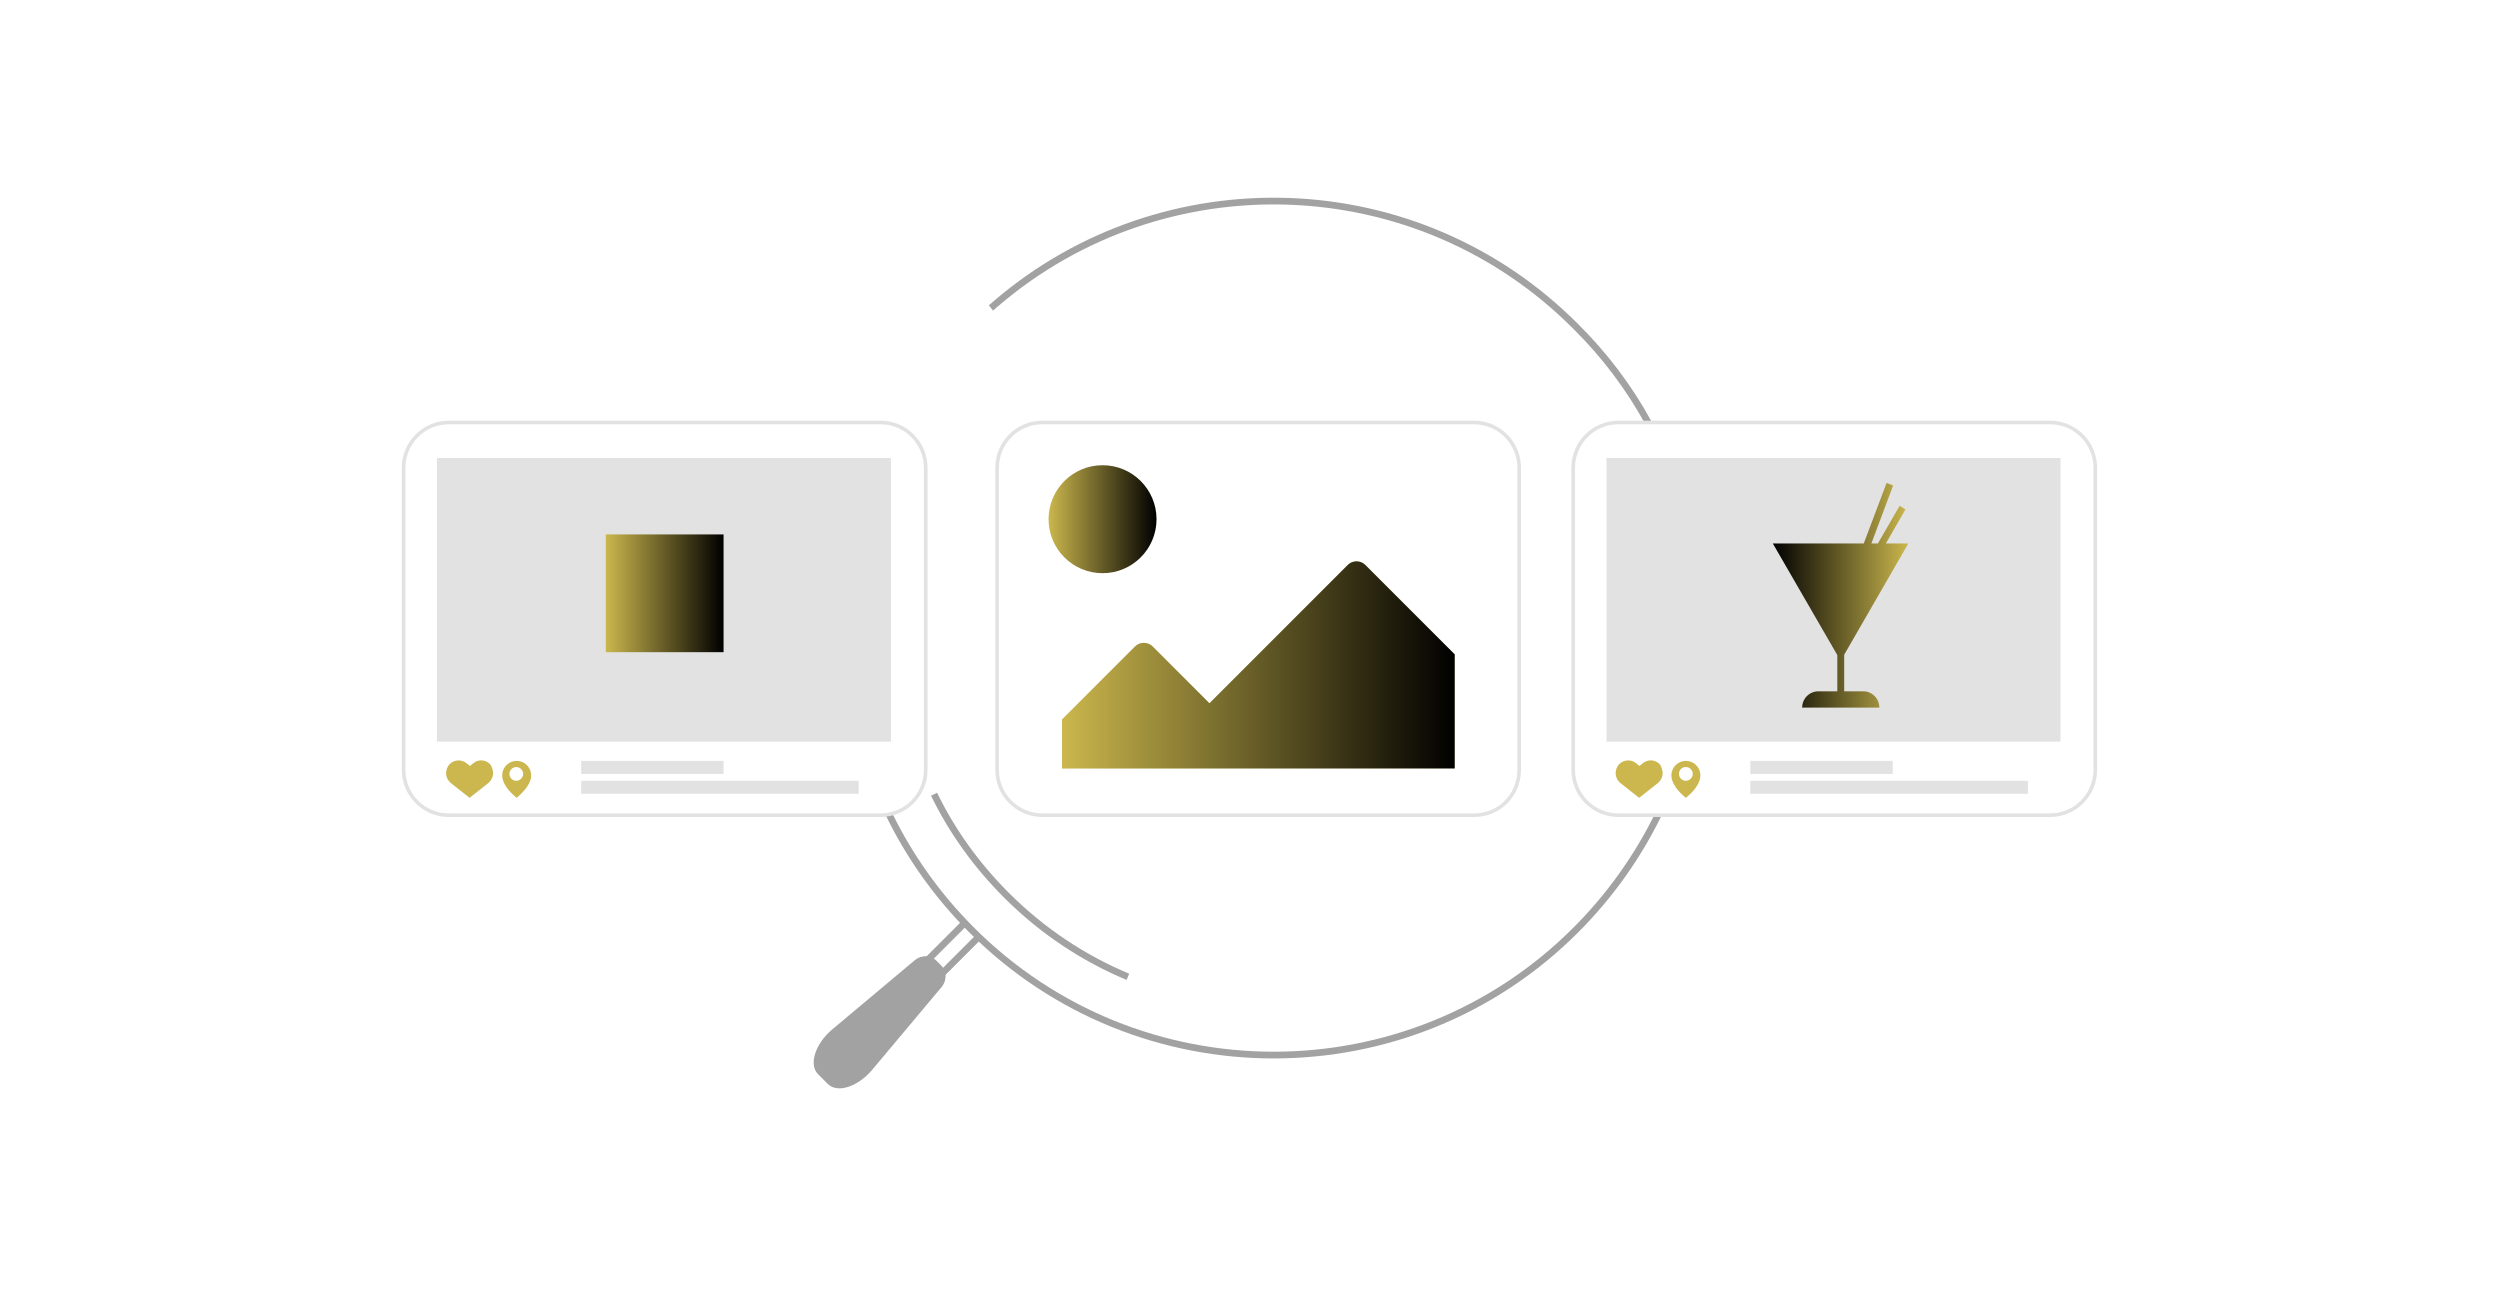
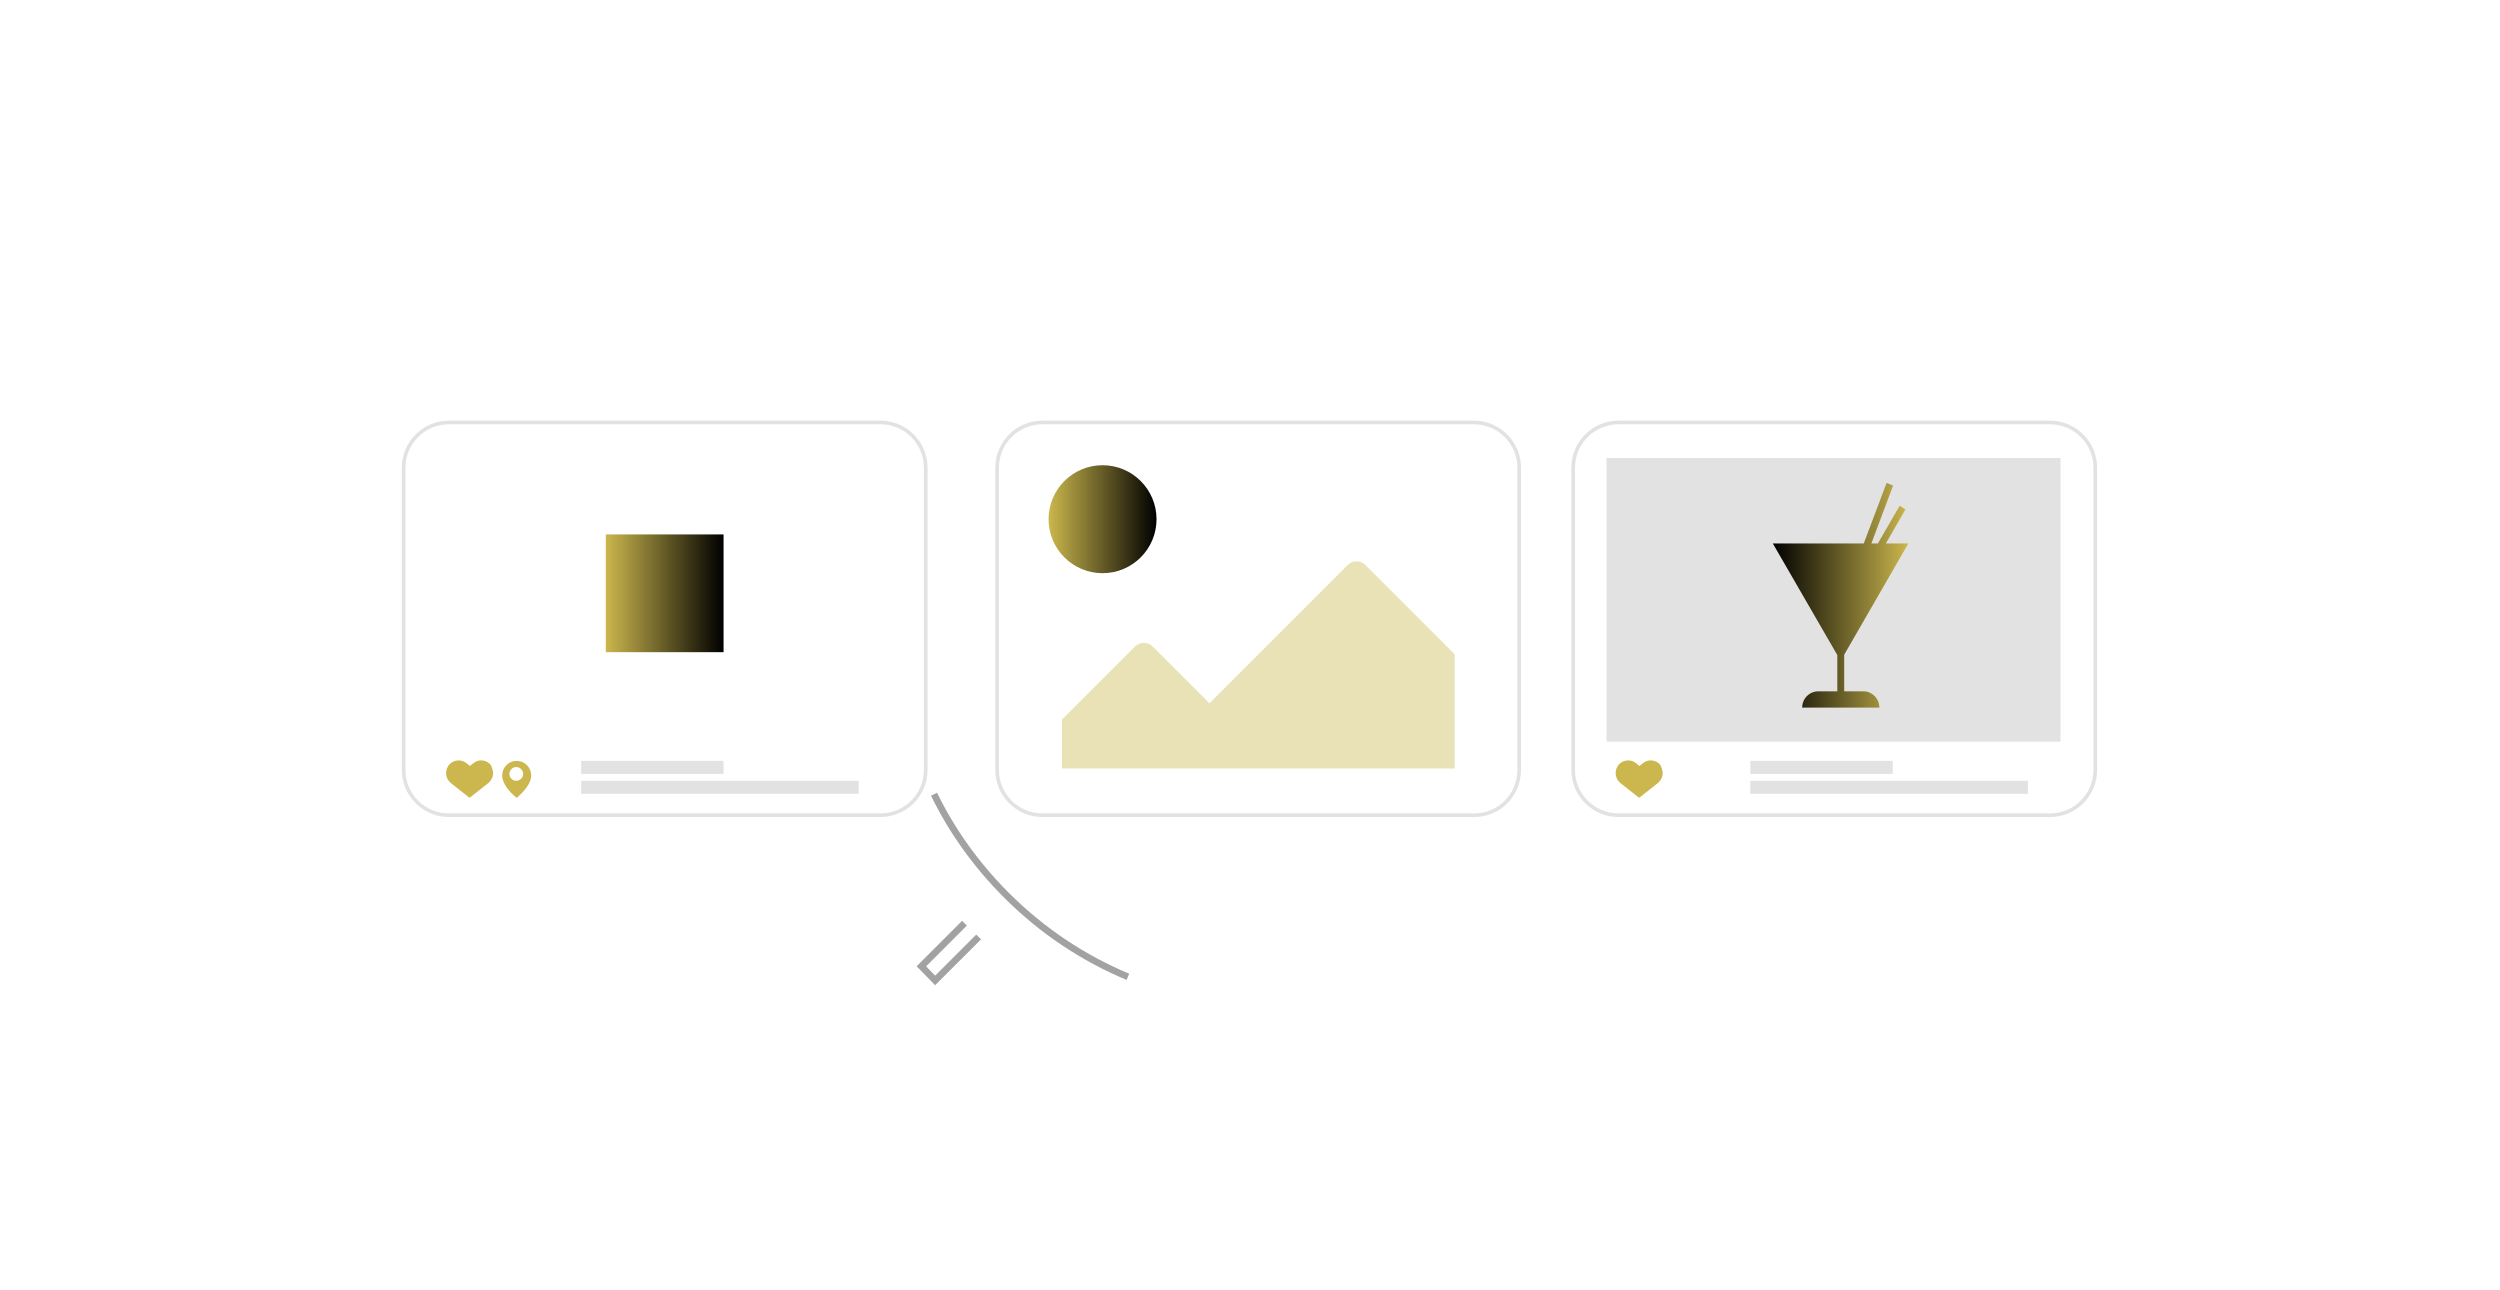
<svg xmlns="http://www.w3.org/2000/svg" width="100%" height="100%" viewBox="0 0 690 356" version="1.1" xml:space="preserve" style="fill-rule:evenodd;clip-rule:evenodd;stroke-miterlimit:10;">
  <g>
-     <path d="M454.9,116.6C449.7,107.1 443,98.1 434.8,90C391.1,46.2 321.3,44.1 275,83.7C274.5,84.1 274,84.6 273.5,85M245.4,224.8C251,236.3 258.6,247.1 268.2,256.7C314.2,302.7 388.9,302.7 434.9,256.7C444.4,247.2 452,236.4 457.6,225" style="fill:none;fill-rule:nonzero;stroke:rgb(162,162,163);stroke-width:1.86px;" />
    <path d="M257.8,219.2C262.7,229.3 269.4,238.7 277.8,247.1C287.7,257 299.1,264.5 311.3,269.6" style="fill:none;fill-rule:nonzero;stroke:rgb(162,162,163);stroke-width:1.86px;" />
-     <path d="M228.4,299.1L225.8,296.5C223.1,293.8 225.1,288 229.6,284.2L252.5,265C254.3,263.5 256.9,263.6 258.4,265.1L259.8,266.5C261.3,268 261.4,270.6 259.9,272.4L240.7,295.3C236.8,299.9 231.1,301.9 228.4,299.1Z" style="fill:rgb(162,162,163);fill-rule:nonzero;" />
    <path d="M270.1,258.6L258.1,270.6L254.3,266.7L266.2,254.8" style="fill:none;fill-rule:nonzero;stroke:rgb(162,162,163);stroke-width:1.86px;" />
    <path d="M243,225L123.9,225C117,225 111.4,219.4 111.4,212.5L111.4,129.1C111.4,122.2 117,116.6 123.9,116.6L243,116.6C249.9,116.6 255.5,122.2 255.5,129.1L255.5,212.5C255.5,219.4 249.9,225 243,225Z" style="fill:none;fill-rule:nonzero;stroke:rgb(226,226,226);stroke-width:1px;" />
-     <rect x="120.6" y="126.4" width="125.3" height="78.3" style="fill:rgb(226,226,226);" />
    <g>
      <rect x="167.2" y="147.5" width="32.5" height="32.5" style="fill:url(#_Linear1);" />
    </g>
    <path d="M136.1,213.4C136.1,214.3 135.7,215.2 135.1,215.8C135,215.9 134.9,216 134.8,216.1L129.6,220.2L124.4,216.1C124.3,216 124.2,215.9 124.1,215.8C122.8,214.5 122.8,212.3 124.1,210.9C125.3,209.7 127.3,209.5 128.7,210.6L129.7,211.4L130.7,210.6C132.2,209.4 134.4,209.7 135.5,211.2C135.8,211.9 136.1,212.7 136.1,213.4Z" style="fill:rgb(203,183,77);fill-rule:nonzero;" />
    <path d="M142.6,210C140.4,210 138.6,211.8 138.6,214C138.6,214.6 138.7,215.1 138.9,215.6C139.8,218.1 142.6,220.2 142.6,220.2C142.6,220.2 145.3,218.1 146.3,215.6C146.5,215.1 146.6,214.6 146.6,214C146.6,211.8 144.8,210 142.6,210ZM142.5,215.5C141.5,215.5 140.6,214.7 140.6,213.6C140.6,212.5 141.5,211.7 142.5,211.7C143.5,211.7 144.4,212.6 144.4,213.6C144.4,214.6 143.5,215.5 142.5,215.5Z" style="fill:rgb(203,183,77);fill-rule:nonzero;" />
    <rect x="160.4" y="210" width="39.3" height="3.6" style="fill:rgb(226,226,226);" />
    <rect x="160.4" y="215.5" width="76.6" height="3.6" style="fill:rgb(226,226,226);" />
    <path d="M565.8,225L446.7,225C439.8,225 434.2,219.4 434.2,212.5L434.2,129.1C434.2,122.2 439.8,116.6 446.7,116.6L565.8,116.6C572.7,116.6 578.3,122.2 578.3,129.1L578.3,212.5C578.3,219.4 572.7,225 565.8,225Z" style="fill:none;fill-rule:nonzero;stroke:rgb(226,226,226);stroke-width:1px;" />
    <rect x="443.4" y="126.4" width="125.3" height="78.3" style="fill:rgb(226,226,226);" />
    <path d="M458.9,213.4C458.9,214.3 458.5,215.2 457.9,215.8C457.8,215.9 457.7,216 457.6,216.1L452.4,220.2L447.2,216.1C447.1,216 447,215.9 446.9,215.8C445.6,214.5 445.6,212.3 446.9,210.9C448.1,209.7 450.1,209.5 451.5,210.6L452.5,211.4L453.5,210.6C455,209.4 457.2,209.7 458.3,211.2C458.6,211.9 458.9,212.7 458.9,213.4Z" style="fill:rgb(203,183,77);fill-rule:nonzero;" />
-     <path d="M465.3,210C463.1,210 461.3,211.8 461.3,214C461.3,214.6 461.4,215.1 461.6,215.6C462.5,218.1 465.3,220.2 465.3,220.2C465.3,220.2 468.1,218.1 469,215.6C469.2,215.1 469.3,214.6 469.3,214C469.3,211.8 467.5,210 465.3,210ZM465.3,215.5C464.3,215.5 463.4,214.7 463.4,213.6C463.4,212.5 464.2,211.7 465.3,211.7C466.4,211.7 467.2,212.6 467.2,213.6C467.2,214.6 466.3,215.5 465.3,215.5Z" style="fill:rgb(203,183,77);fill-rule:nonzero;" />
    <rect x="483.1" y="210" width="39.3" height="3.6" style="fill:rgb(226,226,226);" />
    <rect x="483.1" y="215.5" width="76.6" height="3.6" style="fill:rgb(226,226,226);" />
    <path d="M514.3,190.8L509,190.8L509,180.7L526.7,150L520.5,150L525.9,140.6L524.3,139.6L518.3,150L516.5,150L522.5,134L520.7,133.3L514.4,150L489.3,150L507.1,180.8L507.1,190.8L501.9,190.8C499.4,190.8 497.4,192.8 497.4,195.3L518.7,195.3C518.7,192.8 516.7,190.8 514.3,190.8Z" style="fill:url(#_Linear2);fill-rule:nonzero;" />
    <g>
      <circle cx="304.3" cy="143.3" r="14.9" style="fill:url(#_Linear3);" />
      <path d="M401.5,212.1L293.1,212.1L293.1,198.6L313.3,178.4C314.6,177.1 316.8,177.1 318.1,178.4L333.8,194.1L372,155.9C373.3,154.6 375.5,154.6 376.8,155.9L401.5,180.6L401.5,212.1Z" style="fill:rgb(203,183,77);fill-opacity:0.4;fill-rule:nonzero;" />
-       <path d="M401.5,212.1L293.1,212.1L293.1,198.6L313.3,178.4C314.6,177.1 316.8,177.1 318.1,178.4L333.8,194.1L372,155.9C373.3,154.6 375.5,154.6 376.8,155.9L401.5,180.6L401.5,212.1Z" style="fill:url(#_Linear4);fill-rule:nonzero;" />
      <path d="M406.9,225L287.7,225C280.8,225 275.2,219.4 275.2,212.5L275.2,129.1C275.2,122.2 280.8,116.6 287.7,116.6L406.8,116.6C413.7,116.6 419.3,122.2 419.3,129.1L419.3,212.5C419.3,219.4 413.8,225 406.9,225Z" style="fill:none;fill-rule:nonzero;stroke:rgb(226,226,226);stroke-width:1px;" />
    </g>
  </g>
  <defs>
    <linearGradient id="_Linear1" x1="0" y1="0" x2="1" y2="0" gradientUnits="userSpaceOnUse" gradientTransform="matrix(32.5,0,0,32.5,167.2,163.75)">
      <stop offset="0" style="stop-color:rgb(203,183,77);stop-opacity:1" />
      <stop offset="1" style="stop-color:black;stop-opacity:1" />
    </linearGradient>
    <linearGradient id="_Linear2" x1="0" y1="0" x2="1" y2="0" gradientUnits="userSpaceOnUse" gradientTransform="matrix(37.4,0,0,62,489.3,164.3)">
      <stop offset="0" style="stop-color:black;stop-opacity:1" />
      <stop offset="1" style="stop-color:rgb(203,183,77);stop-opacity:1" />
    </linearGradient>
    <linearGradient id="_Linear3" x1="0" y1="0" x2="1" y2="0" gradientUnits="userSpaceOnUse" gradientTransform="matrix(29.8,0,0,29.8,289.4,143.3)">
      <stop offset="0" style="stop-color:rgb(203,183,77);stop-opacity:1" />
      <stop offset="1" style="stop-color:black;stop-opacity:1" />
    </linearGradient>
    <linearGradient id="_Linear4" x1="0" y1="0" x2="1" y2="0" gradientUnits="userSpaceOnUse" gradientTransform="matrix(108.4,0,0,57.175,293.1,183.513)">
      <stop offset="0" style="stop-color:rgb(203,183,77);stop-opacity:1" />
      <stop offset="1" style="stop-color:black;stop-opacity:1" />
    </linearGradient>
  </defs>
</svg>